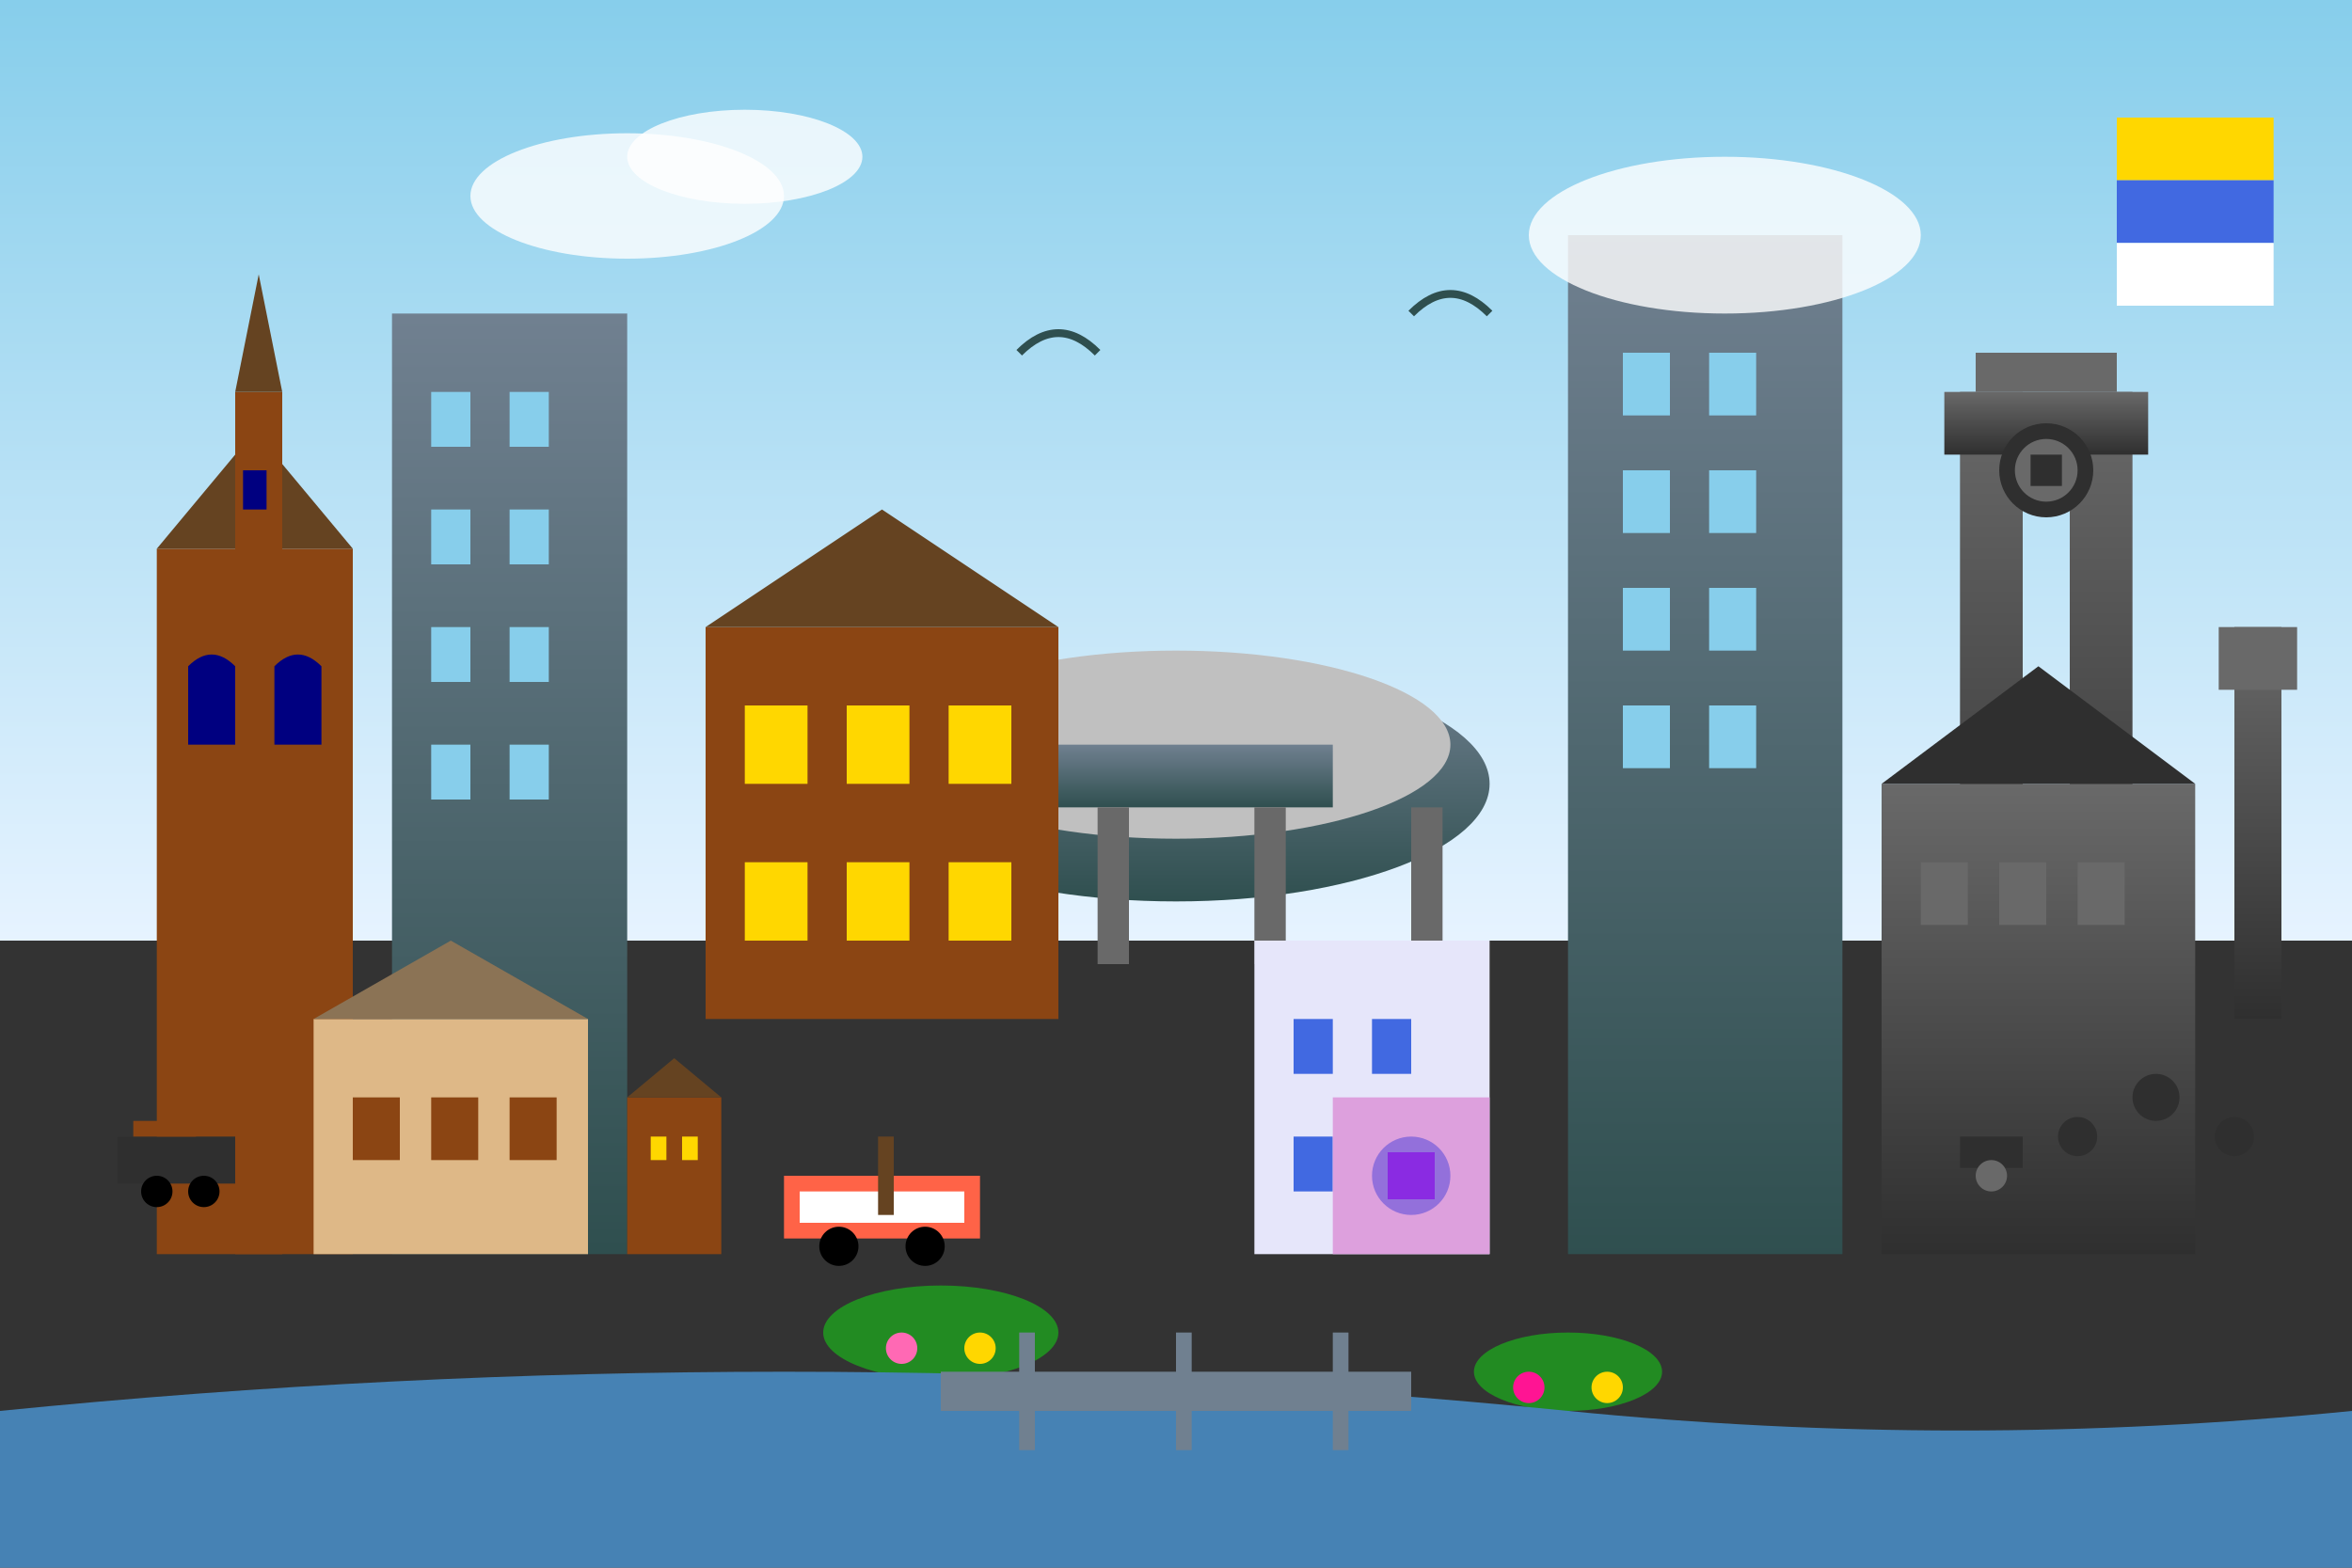
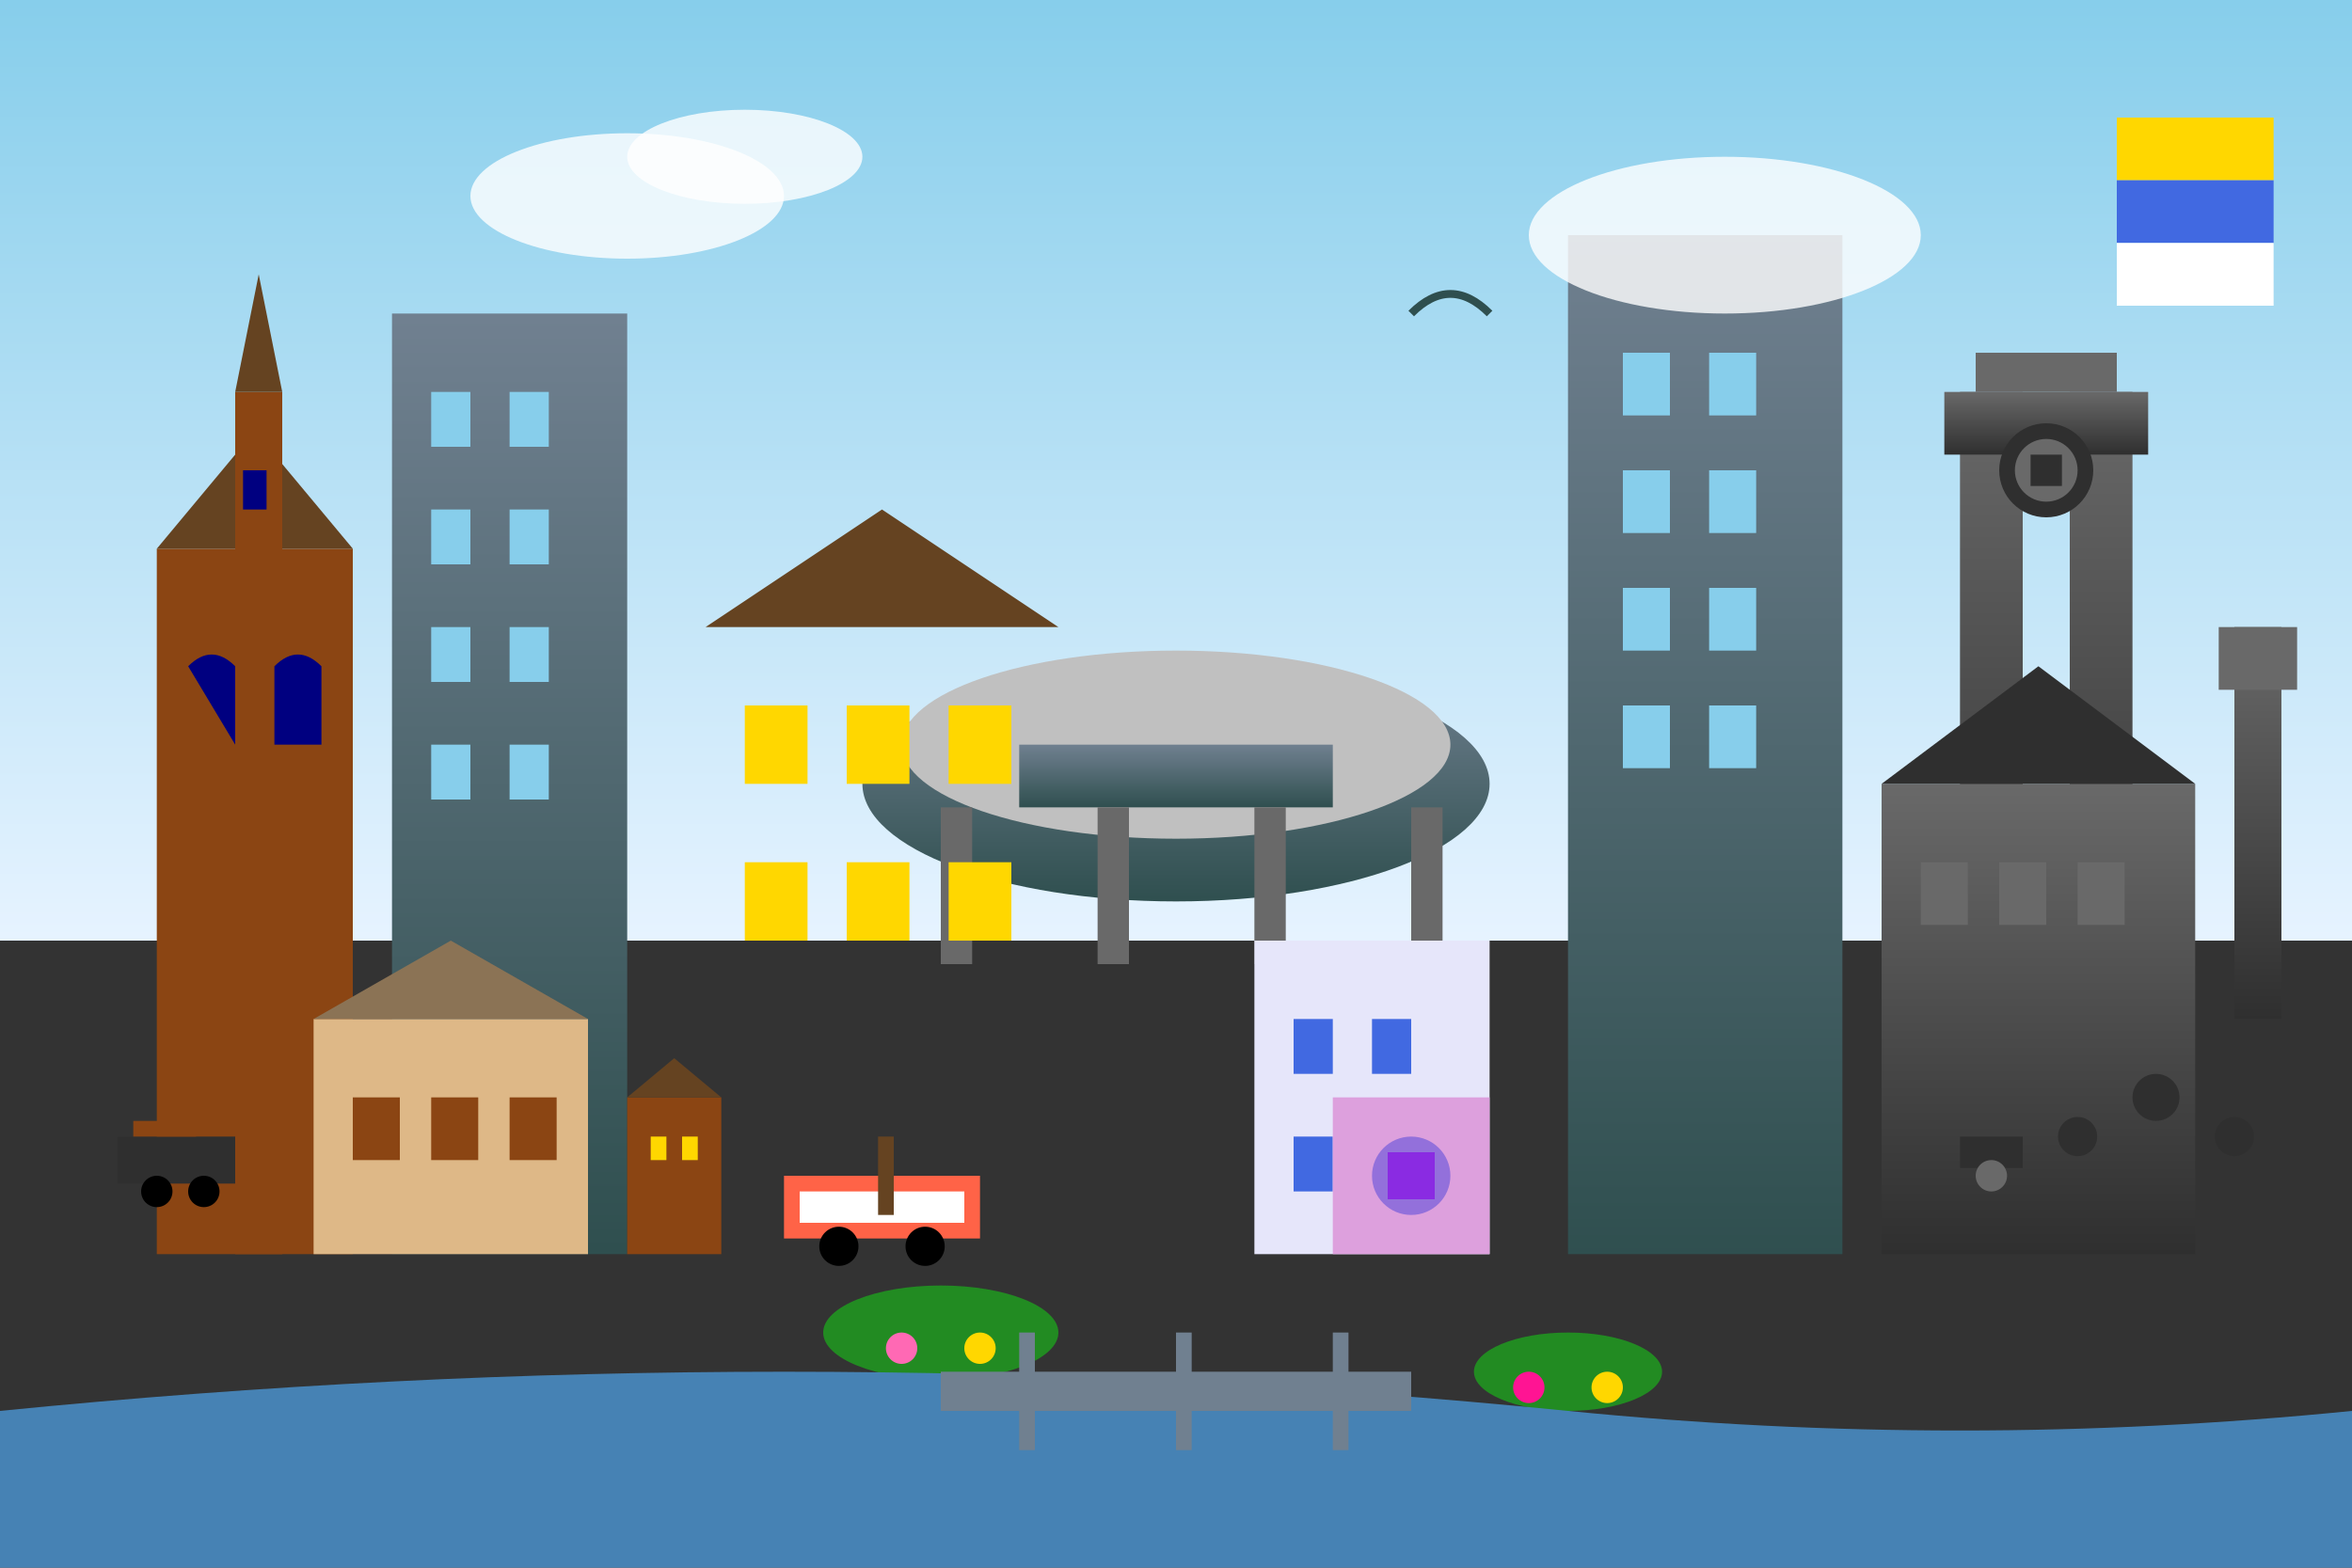
<svg xmlns="http://www.w3.org/2000/svg" width="300" height="200" viewBox="0 0 300 200" fill="none">
  <rect x="0" y="0" width="300" height="200" fill="#333333" stroke="none" />
  <defs>
    <linearGradient id="modernGrad" x1="0%" y1="0%" x2="0%" y2="100%">
      <stop offset="0%" style="stop-color:#708090;stop-opacity:1" />
      <stop offset="100%" style="stop-color:#2F4F4F;stop-opacity:1" />
    </linearGradient>
    <linearGradient id="industrialGrad" x1="0%" y1="0%" x2="0%" y2="100%">
      <stop offset="0%" style="stop-color:#696969;stop-opacity:1" />
      <stop offset="100%" style="stop-color:#2F2F2F;stop-opacity:1" />
    </linearGradient>
    <linearGradient id="skyGrad" x1="0%" y1="0%" x2="0%" y2="100%">
      <stop offset="0%" style="stop-color:#87CEEB;stop-opacity:1" />
      <stop offset="100%" style="stop-color:#E6F3FF;stop-opacity:1" />
    </linearGradient>
  </defs>
  <rect width="300" height="120" fill="url(#skyGrad)" />
  <ellipse cx="150" cy="100" rx="40" ry="15" fill="url(#modernGrad)" />
  <ellipse cx="150" cy="95" rx="35" ry="12" fill="#C0C0C0" />
  <rect x="130" y="95" width="40" height="8" fill="url(#modernGrad)" />
  <rect x="120" y="103" width="4" height="20" fill="#696969" />
  <rect x="140" y="103" width="4" height="20" fill="#696969" />
  <rect x="160" y="103" width="4" height="20" fill="#696969" />
  <rect x="180" y="103" width="4" height="20" fill="#696969" />
  <rect x="50" y="40" width="30" height="120" fill="url(#modernGrad)" />
  <rect x="55" y="50" width="5" height="7" fill="#87CEEB" />
  <rect x="65" y="50" width="5" height="7" fill="#87CEEB" />
  <rect x="55" y="65" width="5" height="7" fill="#87CEEB" />
  <rect x="65" y="65" width="5" height="7" fill="#87CEEB" />
  <rect x="55" y="80" width="5" height="7" fill="#87CEEB" />
  <rect x="65" y="80" width="5" height="7" fill="#87CEEB" />
  <rect x="55" y="95" width="5" height="7" fill="#87CEEB" />
  <rect x="65" y="95" width="5" height="7" fill="#87CEEB" />
  <rect x="200" y="30" width="35" height="130" fill="url(#modernGrad)" />
  <rect x="207" y="45" width="6" height="8" fill="#87CEEB" />
  <rect x="218" y="45" width="6" height="8" fill="#87CEEB" />
  <rect x="207" y="60" width="6" height="8" fill="#87CEEB" />
  <rect x="218" y="60" width="6" height="8" fill="#87CEEB" />
  <rect x="207" y="75" width="6" height="8" fill="#87CEEB" />
  <rect x="218" y="75" width="6" height="8" fill="#87CEEB" />
  <rect x="207" y="90" width="6" height="8" fill="#87CEEB" />
  <rect x="218" y="90" width="6" height="8" fill="#87CEEB" />
  <rect x="250" y="50" width="8" height="80" fill="url(#industrialGrad)" />
  <rect x="264" y="50" width="8" height="80" fill="url(#industrialGrad)" />
  <rect x="248" y="50" width="26" height="8" fill="url(#industrialGrad)" />
  <rect x="252" y="45" width="18" height="5" fill="#696969" />
  <circle cx="261" cy="60" r="6" fill="#2F2F2F" />
  <circle cx="261" cy="60" r="4" fill="#696969" />
  <rect x="259" y="58" width="4" height="4" fill="#2F2F2F" />
  <rect x="240" y="100" width="40" height="60" fill="url(#industrialGrad)" />
  <polygon points="240,100 260,85 280,100" fill="#2F2F2F" />
  <rect x="245" y="110" width="6" height="8" fill="#696969" />
  <rect x="255" y="110" width="6" height="8" fill="#696969" />
  <rect x="265" y="110" width="6" height="8" fill="#696969" />
-   <rect x="90" y="80" width="45" height="50" fill="#8B4513" />
  <polygon points="90,80 112.5,65 135,80" fill="#654321" />
  <rect x="95" y="90" width="8" height="10" fill="#FFD700" />
  <rect x="108" y="90" width="8" height="10" fill="#FFD700" />
  <rect x="121" y="90" width="8" height="10" fill="#FFD700" />
  <rect x="95" y="110" width="8" height="10" fill="#FFD700" />
  <rect x="108" y="110" width="8" height="10" fill="#FFD700" />
  <rect x="121" y="110" width="8" height="10" fill="#FFD700" />
  <rect x="20" y="70" width="25" height="90" fill="#8B4513" />
  <polygon points="20,70 32.5,55 45,70" fill="#654321" />
  <rect x="30" y="50" width="6" height="110" fill="#8B4513" />
  <polygon points="30,50 33,35 36,50" fill="#654321" />
-   <path d="M24 85 Q27 82 30 85 L30 95 L24 95 Z" fill="#000080" />
+   <path d="M24 85 Q27 82 30 85 L30 95 Z" fill="#000080" />
  <path d="M35 85 Q38 82 41 85 L41 95 L35 95 Z" fill="#000080" />
  <rect x="31" y="60" width="3" height="5" fill="#000080" />
  <rect x="100" y="150" width="25" height="8" fill="#FF6347" />
  <rect x="102" y="152" width="21" height="4" fill="#FFFFFF" />
  <circle cx="107" cy="159" r="2.5" fill="#000000" />
  <circle cx="118" cy="159" r="2.5" fill="#000000" />
  <rect x="112" y="145" width="2" height="10" fill="#654321" />
  <rect x="15" y="145" width="15" height="6" fill="#2F2F2F" />
  <circle cx="20" cy="152" r="2" fill="#000000" />
  <circle cx="26" cy="152" r="2" fill="#000000" />
  <rect x="17" y="143" width="8" height="2" fill="#8B4513" />
  <rect x="160" y="120" width="30" height="40" fill="#E6E6FA" />
  <rect x="165" y="130" width="5" height="7" fill="#4169E1" />
  <rect x="175" y="130" width="5" height="7" fill="#4169E1" />
  <rect x="165" y="145" width="5" height="7" fill="#4169E1" />
  <rect x="175" y="145" width="5" height="7" fill="#4169E1" />
  <circle cx="275" cy="140" r="3" fill="#2F2F2F" />
  <circle cx="265" cy="145" r="2.5" fill="#2F2F2F" />
  <circle cx="285" cy="145" r="2.5" fill="#2F2F2F" />
  <rect x="40" y="130" width="35" height="30" fill="#DEB887" />
  <polygon points="40,130 57.5,120 75,130" fill="#8B7355" />
  <rect x="45" y="140" width="6" height="8" fill="#8B4513" />
  <rect x="55" y="140" width="6" height="8" fill="#8B4513" />
  <rect x="65" y="140" width="6" height="8" fill="#8B4513" />
  <ellipse cx="120" cy="170" rx="15" ry="6" fill="#228B22" />
  <circle cx="115" cy="172" r="2" fill="#FF69B4" />
  <circle cx="125" cy="172" r="2" fill="#FFD700" />
  <ellipse cx="200" cy="175" rx="12" ry="5" fill="#228B22" />
  <circle cx="195" cy="177" r="2" fill="#FF1493" />
  <circle cx="205" cy="177" r="2" fill="#FFD700" />
  <rect x="80" y="140" width="12" height="20" fill="#8B4513" />
  <polygon points="80,140 86,135 92,140" fill="#654321" />
  <rect x="83" y="145" width="2" height="3" fill="#FFD700" />
  <rect x="87" y="145" width="2" height="3" fill="#FFD700" />
  <rect x="170" y="140" width="20" height="20" fill="#DDA0DD" />
  <circle cx="180" cy="150" r="5" fill="#9370DB" />
  <rect x="177" y="147" width="6" height="6" fill="#8A2BE2" />
  <rect x="285" y="80" width="6" height="50" fill="url(#industrialGrad)" />
  <rect x="283" y="80" width="10" height="8" fill="#696969" />
  <rect x="250" y="145" width="8" height="4" fill="#2F2F2F" />
  <circle cx="254" cy="150" r="2" fill="#696969" />
  <path d="M0 180 Q100 170 200 180 Q250 185 300 180 L300 200 L0 200 Z" fill="#4682B4" />
  <rect x="120" y="175" width="60" height="5" fill="#708090" />
  <rect x="130" y="170" width="2" height="15" fill="#708090" />
  <rect x="150" y="170" width="2" height="15" fill="#708090" />
  <rect x="170" y="170" width="2" height="15" fill="#708090" />
  <ellipse cx="80" cy="25" rx="20" ry="8" fill="white" opacity="0.8" />
  <ellipse cx="95" cy="20" rx="15" ry="6" fill="white" opacity="0.8" />
  <ellipse cx="220" cy="30" rx="25" ry="10" fill="white" opacity="0.8" />
-   <path d="M130 45 Q135 40 140 45" stroke="#2F4F4F" stroke-width="1" fill="none" />
  <path d="M180 40 Q185 35 190 40" stroke="#2F4F4F" stroke-width="1" fill="none" />
  <rect x="270" y="15" width="20" height="8" fill="#FFD700" />
  <rect x="270" y="23" width="20" height="8" fill="#4169E1" />
  <rect x="270" y="31" width="20" height="8" fill="#FFFFFF" />
</svg>